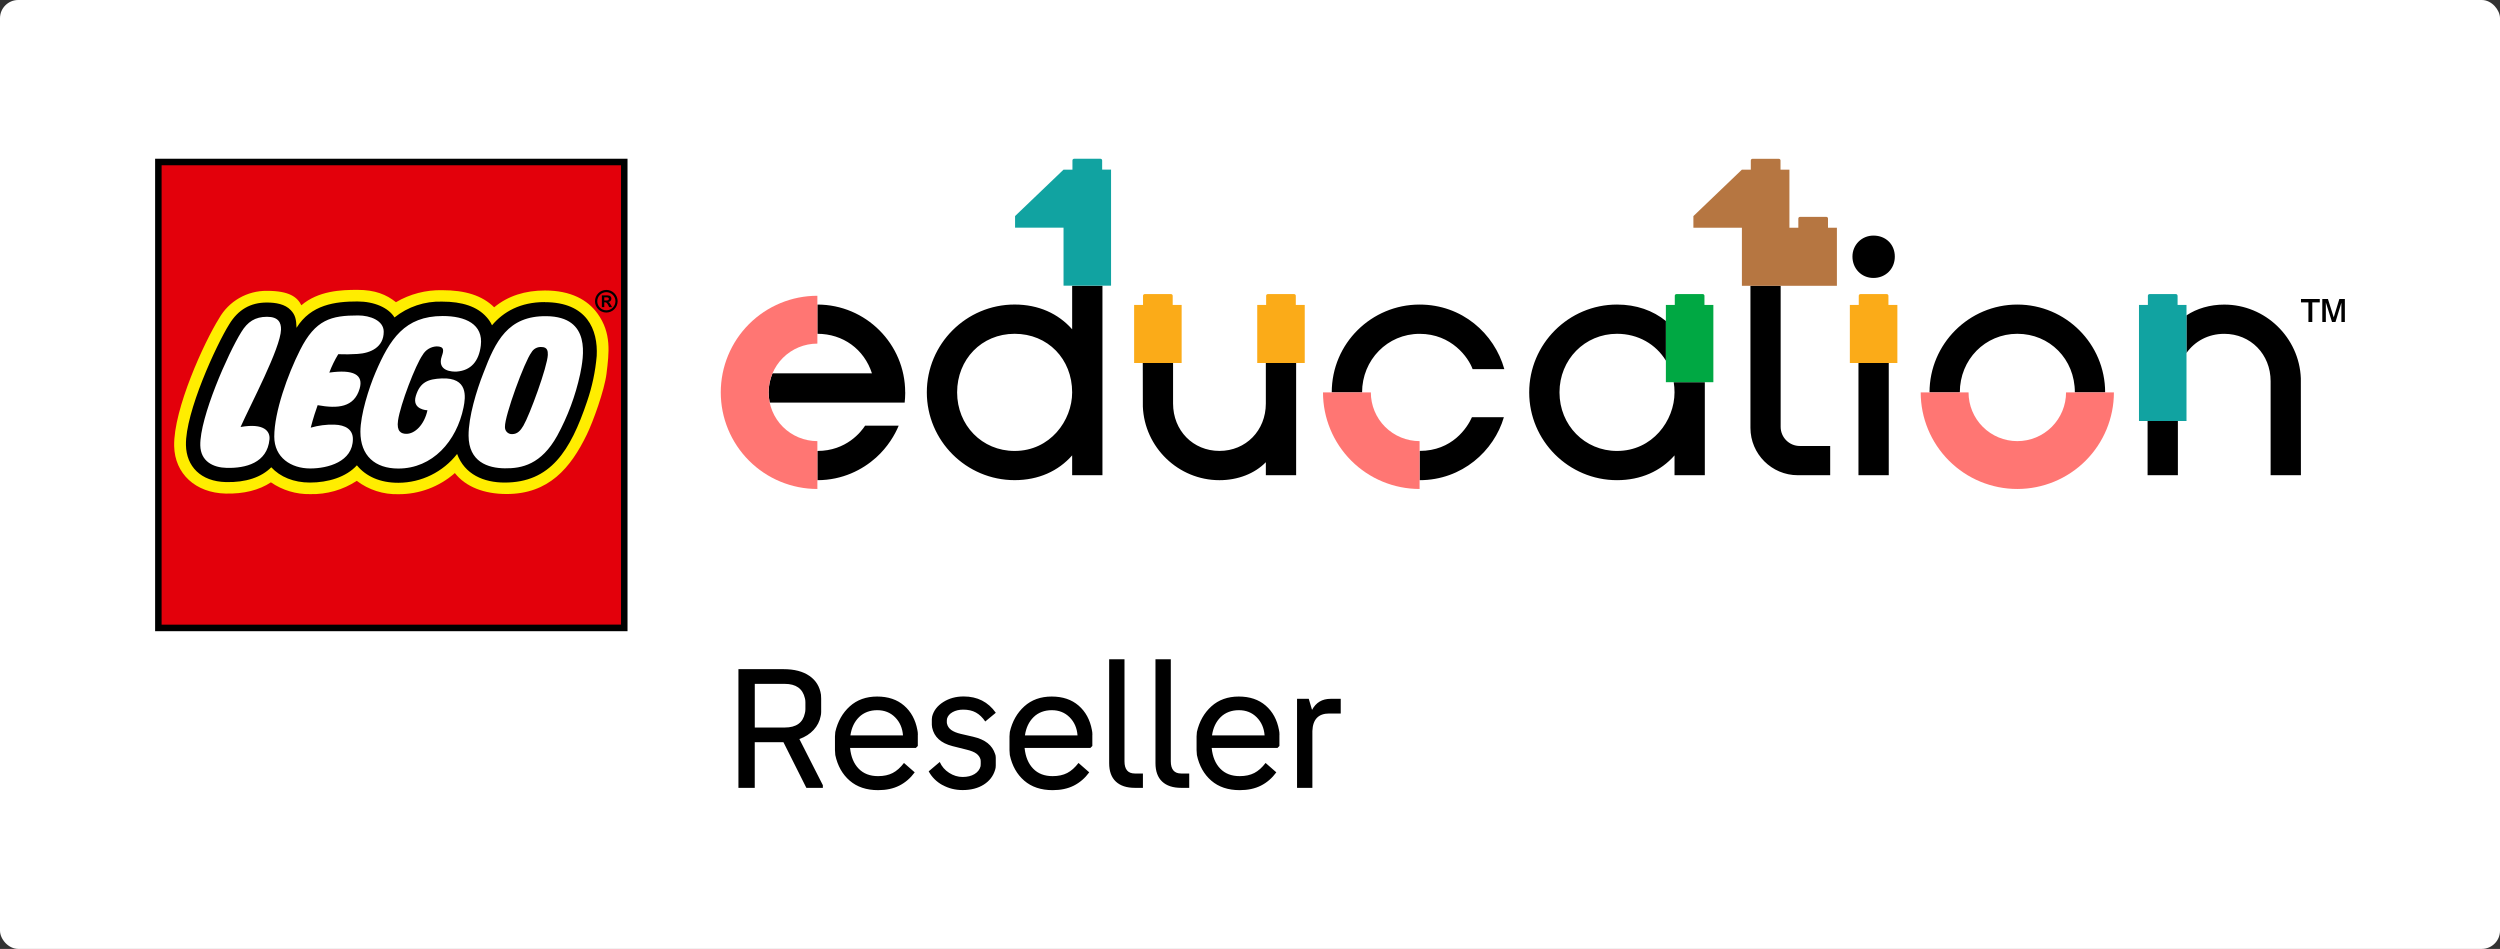
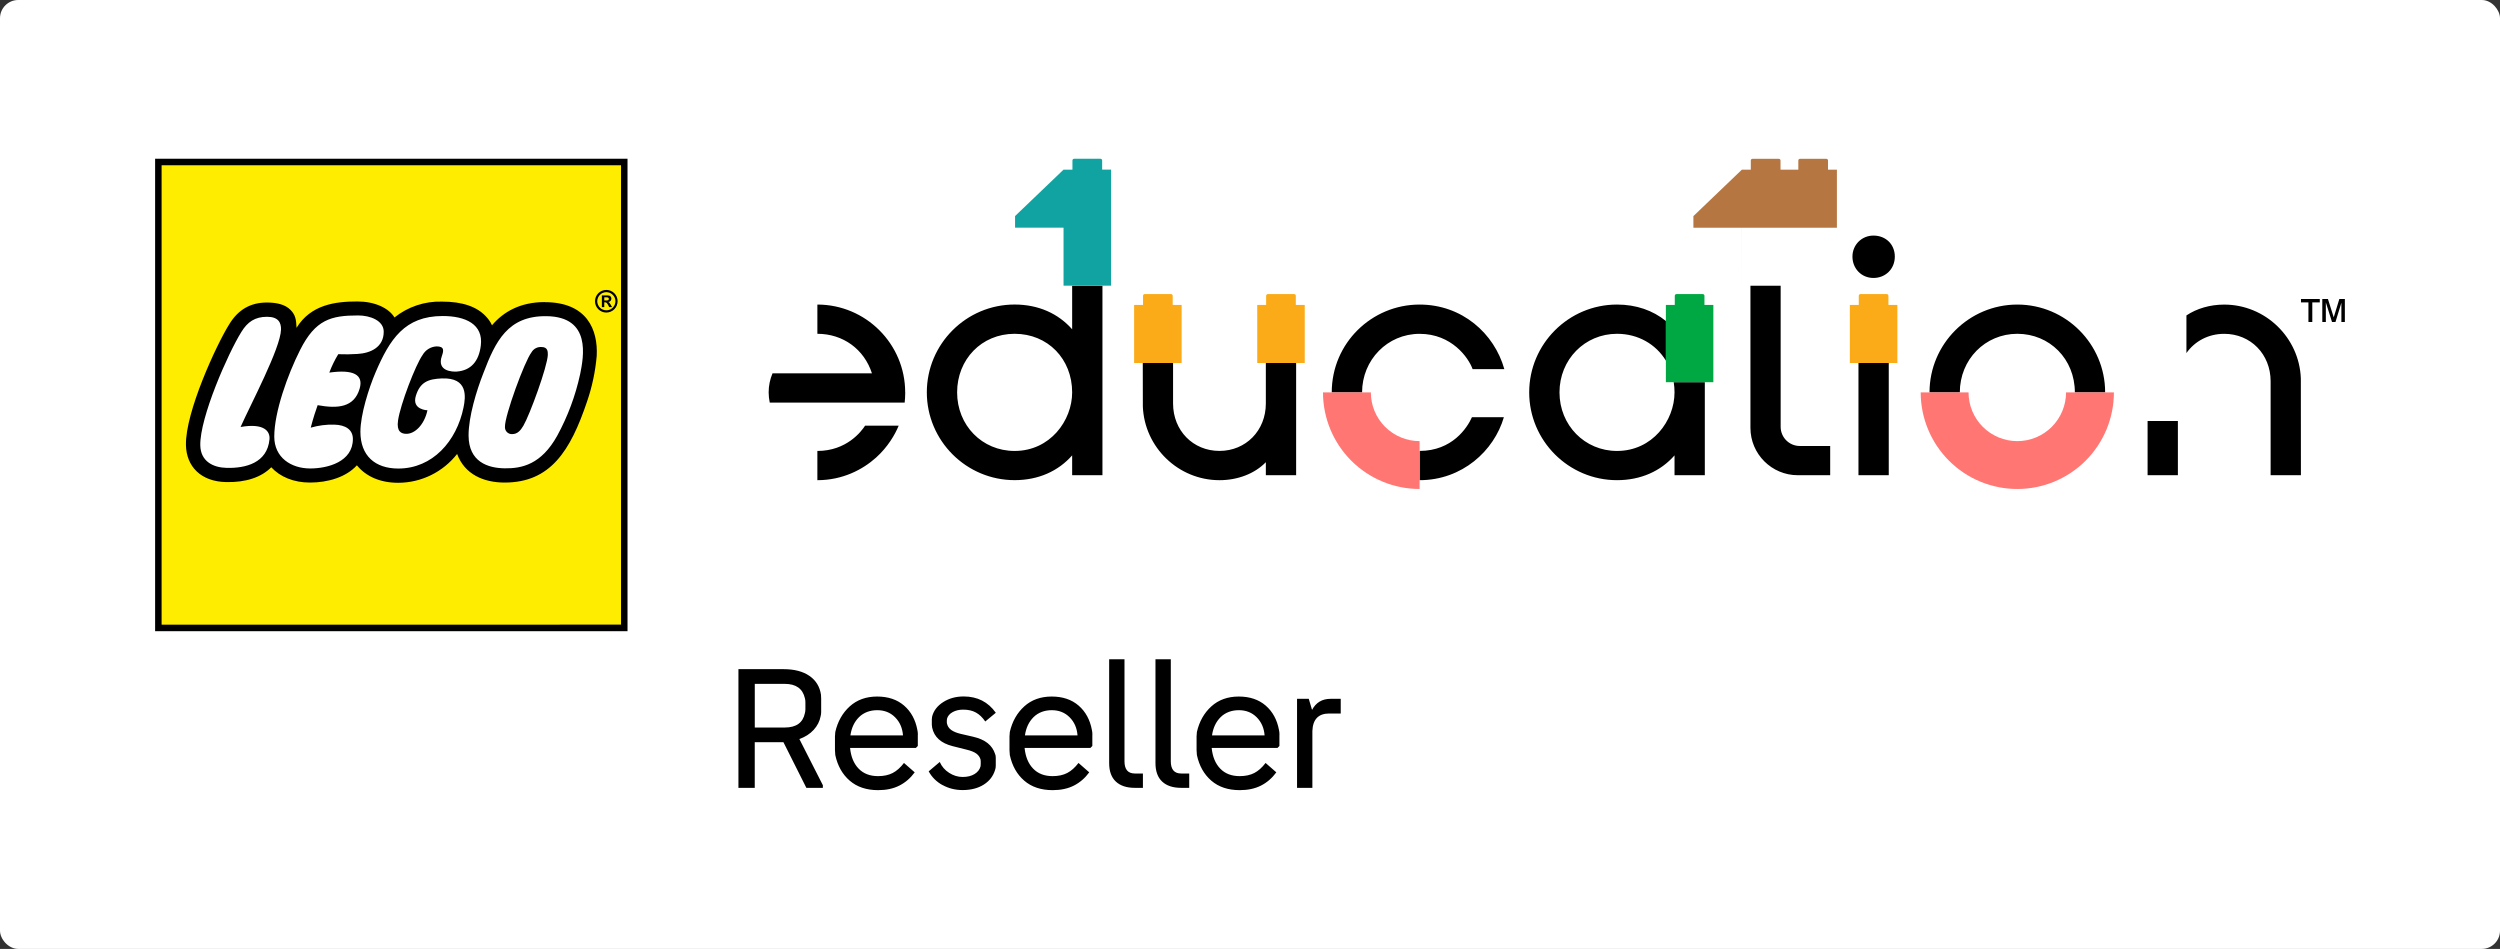
<svg xmlns="http://www.w3.org/2000/svg" id="b" viewBox="0 0 685 260">
  <rect x="0" y="0" width="685" height="260" fill="#333333" stroke="none" />
  <defs>
    <style>.d{fill:#ff7673;}.e{fill:#fff;}.f{fill:#00a843;}.g{fill:#11a3a1;}.h{fill:#b67641;}.i{fill:#e3000b;}.j{fill:#fbab18;}.k{fill:#ffed00;}</style>
  </defs>
  <g id="c">
    <rect class="e" width="685" height="260" rx="5" ry="5" />
    <path d="M225.46,215.1v.77h-4.52l-6.28-12.51h-7.86v12.51h-4.47v-32.52h12.37c2.95,0,5.31.62,7.09,1.85s2.83,2.95,3.16,5.15c.03.24.05.6.05,1.08v3.66c0,.42-.05.8-.14,1.13-.27,1.42-.91,2.67-1.92,3.77-1.01,1.1-2.31,1.93-3.91,2.51l6.41,12.6ZM206.81,199.34h8.22c3.13,0,4.97-1.31,5.51-3.93.09-.33.14-.69.14-1.08v-1.94c0-.42-.05-.78-.14-1.08-.6-2.62-2.44-3.93-5.51-3.93h-8.22v11.97ZM251.48,201.33v3.07l-.54.54h-18.02c.24,2.41,1.02,4.3,2.35,5.67,1.32,1.37,3.1,2.05,5.33,2.05,1.57,0,2.9-.29,4-.86,1.1-.57,2.13-1.49,3.09-2.75l2.94,2.57c-1.17,1.6-2.58,2.81-4.22,3.64-1.64.83-3.58,1.24-5.8,1.24-3.19,0-5.79-.87-7.79-2.6-2-1.73-3.32-4.07-3.95-7.02-.06-.6-.09-1.05-.09-1.35v-3.75c0-.27.03-.68.09-1.22.66-2.89,1.99-5.23,3.97-7.02s4.49-2.69,7.5-2.69,5.47.83,7.38,2.48c1.91,1.66,3.12,3.88,3.64,6.68.09.39.14.83.14,1.31ZM235.38,196.49c-1.28,1.26-2.07,2.93-2.37,5.01h14.41c-.15-2.02-.87-3.67-2.17-4.97-1.29-1.29-2.92-1.94-4.88-1.94s-3.71.63-4.99,1.9ZM258.25,215.12c-1.66-.92-2.92-2.17-3.79-3.77l3.03-2.57c.54,1.23,1.4,2.23,2.57,2.98,1.17.75,2.41,1.13,3.7,1.13s2.38-.26,3.25-.79c.87-.53,1.43-1.24,1.67-2.15l.04-.63v-.68l-.04-.5c-.18-.66-.56-1.21-1.15-1.65-.59-.44-1.51-.81-2.78-1.11l-3.79-.95c-3.16-.81-5.01-2.5-5.55-5.06-.06-.3-.09-.56-.09-.77v-1.58c0-.18.03-.42.09-.72.42-1.6,1.43-2.91,3.03-3.93,1.6-1.02,3.46-1.54,5.6-1.54,3.76,0,6.7,1.49,8.81,4.47l-2.89,2.39c-.75-1.11-1.61-1.93-2.57-2.46-.96-.53-2.12-.79-3.48-.79-1.11,0-2.08.23-2.89.68-.81.45-1.33,1.05-1.54,1.81-.03.12-.05.29-.05.5v.41c0,.21.01.36.05.45.15.69.53,1.26,1.15,1.72.62.45,1.5.81,2.64,1.08l3.34.77c1.69.39,3.02.98,4,1.76.98.78,1.66,1.78,2.05,2.98.12.27.18.62.18,1.04v2.12c0,.45-.06.84-.18,1.17-.51,1.72-1.55,3.07-3.12,4.06-1.57.99-3.49,1.49-5.78,1.49-2.02,0-3.85-.46-5.51-1.38ZM299.3,201.33v3.07l-.54.54h-18.02c.24,2.41,1.02,4.3,2.35,5.67,1.32,1.37,3.1,2.05,5.33,2.05,1.57,0,2.9-.29,4-.86,1.1-.57,2.13-1.49,3.09-2.75l2.94,2.57c-1.17,1.6-2.58,2.81-4.22,3.64-1.64.83-3.58,1.24-5.8,1.24-3.19,0-5.79-.87-7.79-2.6-2-1.73-3.32-4.07-3.95-7.02-.06-.6-.09-1.05-.09-1.35v-3.75c0-.27.03-.68.09-1.22.66-2.89,1.99-5.23,3.97-7.02s4.49-2.69,7.5-2.69,5.47.83,7.38,2.48c1.91,1.66,3.12,3.88,3.64,6.68.09.39.14.83.14,1.31ZM283.2,196.49c-1.28,1.26-2.07,2.93-2.37,5.01h14.41c-.15-2.02-.87-3.67-2.17-4.97-1.29-1.29-2.92-1.94-4.88-1.94s-3.71.63-4.99,1.9ZM310.96,215.87c-2.26,0-4-.57-5.22-1.72-1.22-1.14-1.83-2.83-1.83-5.06v-28.45h4.2v27.96c0,2.23.95,3.34,2.84,3.34h2.21v3.93h-2.21ZM323.65,215.87c-2.26,0-4-.57-5.22-1.72-1.22-1.14-1.83-2.83-1.83-5.06v-28.45h4.2v27.96c0,2.23.95,3.34,2.84,3.34h2.21v3.93h-2.21ZM350.56,201.33v3.07l-.54.54h-18.02c.24,2.41,1.02,4.3,2.35,5.67,1.32,1.37,3.1,2.05,5.33,2.05,1.57,0,2.9-.29,4-.86s2.13-1.49,3.09-2.75l2.94,2.57c-1.17,1.6-2.58,2.81-4.22,3.64-1.64.83-3.58,1.24-5.8,1.24-3.19,0-5.79-.87-7.79-2.6-2-1.73-3.32-4.07-3.95-7.02-.06-.6-.09-1.05-.09-1.35v-3.75c0-.27.03-.68.09-1.22.66-2.89,1.99-5.23,3.97-7.02s4.49-2.69,7.5-2.69,5.47.83,7.38,2.48c1.91,1.66,3.12,3.88,3.64,6.68.09.39.14.83.14,1.31ZM334.46,196.49c-1.28,1.26-2.07,2.93-2.37,5.01h14.41c-.15-2.02-.88-3.67-2.17-4.97-1.29-1.29-2.92-1.94-4.88-1.94s-3.71.63-4.99,1.9ZM367.36,191.48v4.02h-3.16c-2.95,0-4.49,1.6-4.61,4.79v15.58h-4.2v-24.39h3.21l.9,3.03c1.08-2.02,2.77-3.03,5.06-3.03h2.8Z" />
    <path class="e" d="M43.38,44.37v127.71h127.71V44.37H43.38Z" />
    <path class="k" d="M43.38,44.37v127.71h127.71V44.37H43.38ZM162.59,97.45c-.36,4.18-1.23,8.29-2.59,12.25-4.49,13.34-9.7,21.61-21.76,21.61-3.55,0-9.85-.94-12.17-7.26l-.55-1.5-.99,1.25c-3.69,4.74-9.36,7.53-15.37,7.56-4.6.02-8.3-1.52-10.69-4.46l-.66-.81-.7.77c-2.56,2.82-7,4.44-12.21,4.44-4.09,0-7.61-1.39-9.93-3.91l-.63-.69-.66.67c-2.58,2.61-6.65,3.92-11.76,3.8-6.2-.15-9.97-3.61-10.1-9.26-.19-8.71,8.25-27.05,11.74-32.63,2.27-3.72,5.39-5.53,9.53-5.53,2.83,0,4.76.59,5.9,1.81,1.05,1.1,1.25,2.04,1.35,4.28l.12,2.9,1.53-2.47c3.7-5.97,9.84-6.79,15.92-6.79,4.23,0,7.92,1.55,9.4,3.96l.55.89.79-.67c3.53-2.8,7.94-4.26,12.45-4.13,5.34,0,9.22,1.33,11.54,3.95.56.59,1.02,1.28,1.36,2.03l.59,1.25.89-1.05c3.39-4.01,8.02-6.04,13.76-6.04,4.55,0,8,1.21,10.26,3.59,2.83,2.99,3.23,7.19,3.07,10.2h0Z" />
-     <path class="i" d="M43.38,44.37v127.71h127.71V44.37H43.38ZM166.19,102.35c-.58,4.65-3.72,13.26-5.39,16.7-4.47,9.22-10.46,16.31-21.99,16.31-6.16,0-11.22-1.97-14.18-5.74-4.27,3.77-9.78,5.83-15.49,5.79-4.1.11-8.12-1.18-11.39-3.66-3.77,2.48-8.22,3.75-12.74,3.64-3.84.08-7.61-1.05-10.78-3.23-3.22,2.14-7.45,3.2-12.4,3.08-8.25-.19-13.95-5.43-14.11-13.02-.22-10.09,8.28-28.56,12.29-34.96,2.67-4.75,7.73-7.65,13.18-7.57,6.09,0,8.29,1.74,9.38,3.95,4.69-3.99,10.92-4.22,15.35-4.22,4.89,0,7.96,1.3,10.57,3.38,3.83-2.25,8.22-3.39,12.67-3.29,6.3,0,10.98,1.46,14.24,4.69,3.81-3.17,8.57-4.61,13.91-4.61,7.06,0,11.7,2.55,14.42,6.34,3.85,5.35,3.16,10.73,2.45,16.43h0Z" />
    <path d="M42.5,43.5v129.44h129.44V43.5H42.5ZM170.16,45.28v125.87H44.28V45.28h125.87Z" />
    <path d="M165.57,82.34v-.88h.6c.44,0,.66.15.66.43,0,.22-.15.44-.59.44h-.67ZM167.71,84.16l-.37-.65c-.32-.57-.41-.65-.69-.75v-.02c.49-.01.87-.41.87-.9,0-.51-.32-.9-1.01-.9h-1.6v3.21h.66v-1.32h.12c.28,0,.4.03.53.16.17.19.32.4.44.63l.26.53h.8,0ZM166.13,80.05c1.37,0,2.5,1.11,2.5,2.48s-1.11,2.5-2.48,2.5-2.5-1.11-2.5-2.48h0c0-1.38,1.11-2.49,2.48-2.5h0ZM166.13,79.44c-1.71,0-3.1,1.39-3.1,3.1,0,1.71,1.39,3.1,3.1,3.1,1.71,0,3.09-1.39,3.1-3.1,0-1.71-1.38-3.1-3.09-3.1h-.02,0Z" />
    <path d="M149.25,82.77c-6.69,0-11.31,2.65-14.44,6.36-.38-.82-.88-1.58-1.49-2.24-2.56-2.9-6.68-4.25-12.21-4.25-4.72-.14-9.33,1.4-13.02,4.34-1.62-2.64-5.49-4.38-10.16-4.38-6.09,0-12.74.86-16.68,7.22-.09-2.28-.3-3.5-1.59-4.85-1.56-1.65-4.09-2.08-6.55-2.08-4.49,0-7.86,1.96-10.29,5.95-3.53,5.63-12.07,24.15-11.87,33.12.12,5.79,4.01,9.97,10.97,10.13,5.44.13,9.7-1.32,12.41-4.06,2.43,2.64,6.15,4.19,10.59,4.19,4.95,0,9.93-1.48,12.87-4.73,2.48,3.05,6.38,4.81,11.39,4.79,6.28-.03,12.2-2.95,16.07-7.9,2.06,5.61,7.3,7.84,13.01,7.84,12.52,0,18.02-8.61,22.6-22.22,1.39-4.04,2.27-8.23,2.64-12.48.38-7.16-2.65-14.73-14.23-14.73h-.02ZM65.94,116.99c6.48-1.13,8.11,1.22,7.9,3.39-.61,6.49-6.57,7.95-11.74,7.82-3.75-.09-7.12-1.81-7.22-6.16-.16-7.62,7.6-25.24,11.26-31.09,1.69-2.77,3.75-4.15,7.03-4.15,3.11,0,3.88,1.6,3.83,3.51-.13,5.1-8.38,20.61-11.08,26.68h0ZM87.04,111.01c-.43,1.16-1.24,3.59-1.9,6.17,2.1-.61,4.27-.89,6.45-.83,3.11.08,5.1,1.37,5.1,3.94,0,6.24-6.9,8.07-11.68,8.07-5.25,0-9.86-2.99-9.86-8.73,0-6.73,3.65-16.95,7.08-23.74,4.2-8.35,8.5-9.46,15.91-9.46,3.26,0,7,1.39,7,4.46,0,4.26-3.61,5.88-7.18,6.09-1.76.12-3.52.14-5.28.07-.97,1.6-1.8,3.29-2.45,5.04,6.62-.93,9.43.57,8.31,4.4-1.51,5.17-6,5.52-11.49,4.53ZM119.62,94.91c-1.59.08-3.04.97-3.83,2.36-1.92,2.69-6.08,13.5-6.73,17.94-.44,3.04.87,3.66,2.3,3.66,2.3,0,4.88-2.43,5.76-6.45,0,0-4.38-.11-3.17-3.99,1.17-3.77,3.4-4.58,7.09-4.74,7.27-.3,6.55,5.07,5.97,7.93-1.89,9.3-8.51,16.76-17.87,16.76-6.41,0-10.39-3.54-10.39-10.08,0-4.66,2.31-11.97,4.14-16.24,3.9-9.11,7.98-15.47,18.4-15.47,6.25,0,11.18,2.24,10.45,8.1-.53,4.29-2.68,6.82-6.59,7.12-1.1.08-5.56-.03-4.08-4.26.52-1.48.73-2.64-1.47-2.64h0ZM158.94,102.59c-1.27,5.87-3.39,11.53-6.26,16.8-4.38,7.89-9.71,8.99-14.36,8.93-4.65-.05-9.89-1.77-9.93-8.95-.03-5.15,2.19-12.42,4.08-17.19,3.29-8.64,6.65-15.68,17.26-15.55,12.39.15,10.18,11.16,9.22,15.95h0ZM150.11,97.19c-.13,3.31-4.98,16.53-6.7,19.45-.75,1.27-1.59,2.31-3.1,2.31-1.03.04-1.91-.76-1.95-1.8v-.21c-.1-2.98,5.38-17.95,7.25-20.37.56-1.01,1.67-1.59,2.82-1.48,1.55.01,1.71,1.13,1.67,2.1h0Z" />
    <path d="M313.12,99.46h8.3v11.1c0,7.41,5.46,12.99,12.71,12.99s12.71-5.59,12.71-12.99v-11.1h8.3v30.75h-8.3v-3.57c-3.02,3.11-7.64,4.93-12.71,4.93-11.26,0-20.55-9-20.99-20.19l-.02-11.92ZM576.81,107.51c0-13.27-10.8-24.06-24.06-24.06s-24.06,10.8-24.06,24.06h8.3c0-9,6.93-16.05,15.76-16.05s15.76,6.9,15.76,16.05h8.3ZM517.52,99.46h-8.3v30.75h8.3v-30.75ZM487.9,116.96v-38.67h-8.28v38.95c0,7.15,5.82,12.97,12.97,12.97h8.88v-8.01h-8.33c-2.89,0-5.24-2.35-5.24-5.24h0ZM513.33,64.55c-3.23,0-5.76,2.53-5.76,5.76s2.42,5.85,5.76,5.85,5.85-2.51,5.85-5.85-2.46-5.76-5.85-5.76ZM293.77,78.29v11.94c-3.79-4.31-9.24-6.79-15.76-6.79-13.27,0-24.06,10.8-24.06,24.06s10.8,24.06,24.06,24.06c6.53,0,11.98-2.48,15.76-6.79v5.43h8.3v-51.91h-8.3ZM278.01,123.56c-8.96,0-15.76-7.05-15.76-16.05s6.66-16.05,15.76-16.05,15.76,6.9,15.76,16.05c0,7.72-6.03,16.05-15.76,16.05ZM388.97,131.57c11.64,0,20.41-8.03,23.09-17.25h-8.75c-1.27,2.87-5.39,9.23-14.34,9.23v8.01ZM364.9,107.51c0-13.48,10.94-24.06,24.06-24.06,11.64,0,20.48,7.9,23.23,17.7h-8.69c-1.13-3.16-5.74-9.68-14.53-9.68s-15.76,7.13-15.76,16.05h-8.3ZM636.31,88.22v-6.3h1.54l1.59,5.03,1.54-5.03h1.51v6.3h-.95v-5.28l-1.62,5.28h-.95l-1.69-5.36v5.36h-.97ZM632.51,88.22v-5.36h-2.04v-.94h5.15v.94h-2.05v5.36h-1.06ZM458.82,107.51c0,7.72-6.03,16.05-15.76,16.05-8.84,0-15.76-7.05-15.76-16.05s6.93-16.05,15.76-16.05c5.79,0,10.67,2.87,13.4,7.36v-10.86c-3.56-2.89-8.13-4.51-13.4-4.51-13.27,0-24.06,10.8-24.06,24.06s10.8,24.06,24.06,24.06c6.53,0,11.98-2.48,15.76-6.79v5.43h8.3v-25.49h-8.52c.14.9.22,1.83.22,2.78h0ZM630.45,130.22l-.02-26.57c-.44-11.18-9.73-20.19-20.99-20.19-3.89,0-7.52,1.07-10.36,2.97v10.31c2.27-3.23,5.98-5.27,10.36-5.27,7.24,0,12.71,5.59,12.71,12.99v25.75h8.3ZM596.74,115.36h-8.3v14.85h8.3v-14.85ZM248.02,107.51c0-13.27-10.8-24.06-24.06-24.06v8.01c7.04,0,12.82,4.23,14.95,10.83h-27.24c-.69,1.64-1.06,3.41-1.06,5.22,0,.95.11,1.88.3,2.8h36.97c.07-.67.16-1.76.16-2.8ZM240.04,125.38c3.22-2.89,5.21-6.33,6.2-8.75h-9.2c-1.05,1.62-5.09,6.93-13.08,6.93v8.01c6.87,0,12.37-2.86,16.08-6.19h0Z" />
    <path class="e" d="M291.04,90.6h0s-.01-.01-.01-.01c0,0,0,0,.01.01Z" />
    <path class="f" d="M456.45,104.73v-21.17h2.44v-2.52c0-.26.21-.46.46-.46h7.21c.26,0,.46.21.46.46v2.52h2.44v21.17h-13.02Z" />
    <path class="d" d="M375.61,107.51h-13.11c0,7.02,2.79,13.75,7.75,18.72,4.96,4.96,11.7,7.75,18.72,7.75v-13.11c-3.54,0-6.94-1.41-9.45-3.91-2.51-2.51-3.91-5.9-3.91-9.45h0Z" />
    <path class="d" d="M566.1,107.51c0,3.54-1.41,6.94-3.91,9.45-2.51,2.51-5.9,3.91-9.45,3.91s-6.94-1.41-9.45-3.91c-2.51-2.51-3.91-5.9-3.91-9.45h-13.11c0,7.02,2.79,13.75,7.75,18.72,4.96,4.96,11.7,7.75,18.72,7.75s13.75-2.79,18.72-7.75c4.96-4.96,7.75-11.7,7.75-18.72h-13.11,0Z" />
    <path class="j" d="M517.43,83.56v-2.52c0-.26-.21-.46-.46-.46h-7.21c-.26,0-.46.21-.46.46v2.52h-2.44v15.9h13.02v-15.9h-2.44Z" />
-     <path class="g" d="M596.65,81.04c0-.26-.2-.46-.46-.46h-7.21c-.26,0-.46.21-.46.46v2.52h-2.44v31.8h13.02v-31.8h-2.44v-2.52Z" />
    <path class="j" d="M355.05,83.56v-2.52c0-.26-.21-.46-.46-.46h-7.21c-.26,0-.46.21-.46.46v2.52h-2.44v15.9h13.02v-15.9h-2.44Z" />
    <path class="j" d="M321.32,83.56v-2.52c0-.26-.21-.46-.46-.46h-7.21c-.26,0-.46.21-.46.46v2.52h-2.44v15.9h13.02v-15.9h-2.44Z" />
-     <path class="h" d="M477.28,78.29v-15.9h-13.29v-3.18l13.28-12.72h2.45v-2.52c0-.26.21-.46.46-.46h7.22c.26,0,.46.21.46.46v2.52h2.44v15.91h2.44v-2.52c0-.26.21-.46.46-.46h7.21c.26,0,.46.21.46.46v2.52h2.44v15.9h-26.04Z" />
+     <path class="h" d="M477.28,78.29v-15.9h-13.29v-3.18l13.28-12.72h2.45v-2.52c0-.26.21-.46.46-.46h7.22c.26,0,.46.21.46.46v2.52h2.44h2.44v-2.52c0-.26.21-.46.46-.46h7.21c.26,0,.46.21.46.46v2.52h2.44v15.9h-26.04Z" />
    <path class="g" d="M301.99,46.48v-2.52c0-.26-.21-.46-.46-.46h-7.22c-.26,0-.46.21-.46.46v2.52h-2.44l-13.28,12.72v3.18h13.28v15.9h13.02v-31.81h-2.44Z" />
    <path class="e" d="M291.04,90.6h0s-.01-.01-.01-.01c0,0,0,0,.01.01Z" />
-     <path class="d" d="M223.96,94.15v-13.11c-7.02,0-13.75,2.79-18.72,7.75-4.96,4.96-7.75,11.7-7.75,18.72s2.79,13.75,7.75,18.72c4.96,4.96,11.7,7.75,18.72,7.75v-13.11c-3.54,0-6.94-1.41-9.45-3.91-2.51-2.51-3.91-5.9-3.91-9.45s1.41-6.94,3.91-9.45c2.51-2.51,5.9-3.91,9.45-3.91h0Z" />
  </g>
</svg>